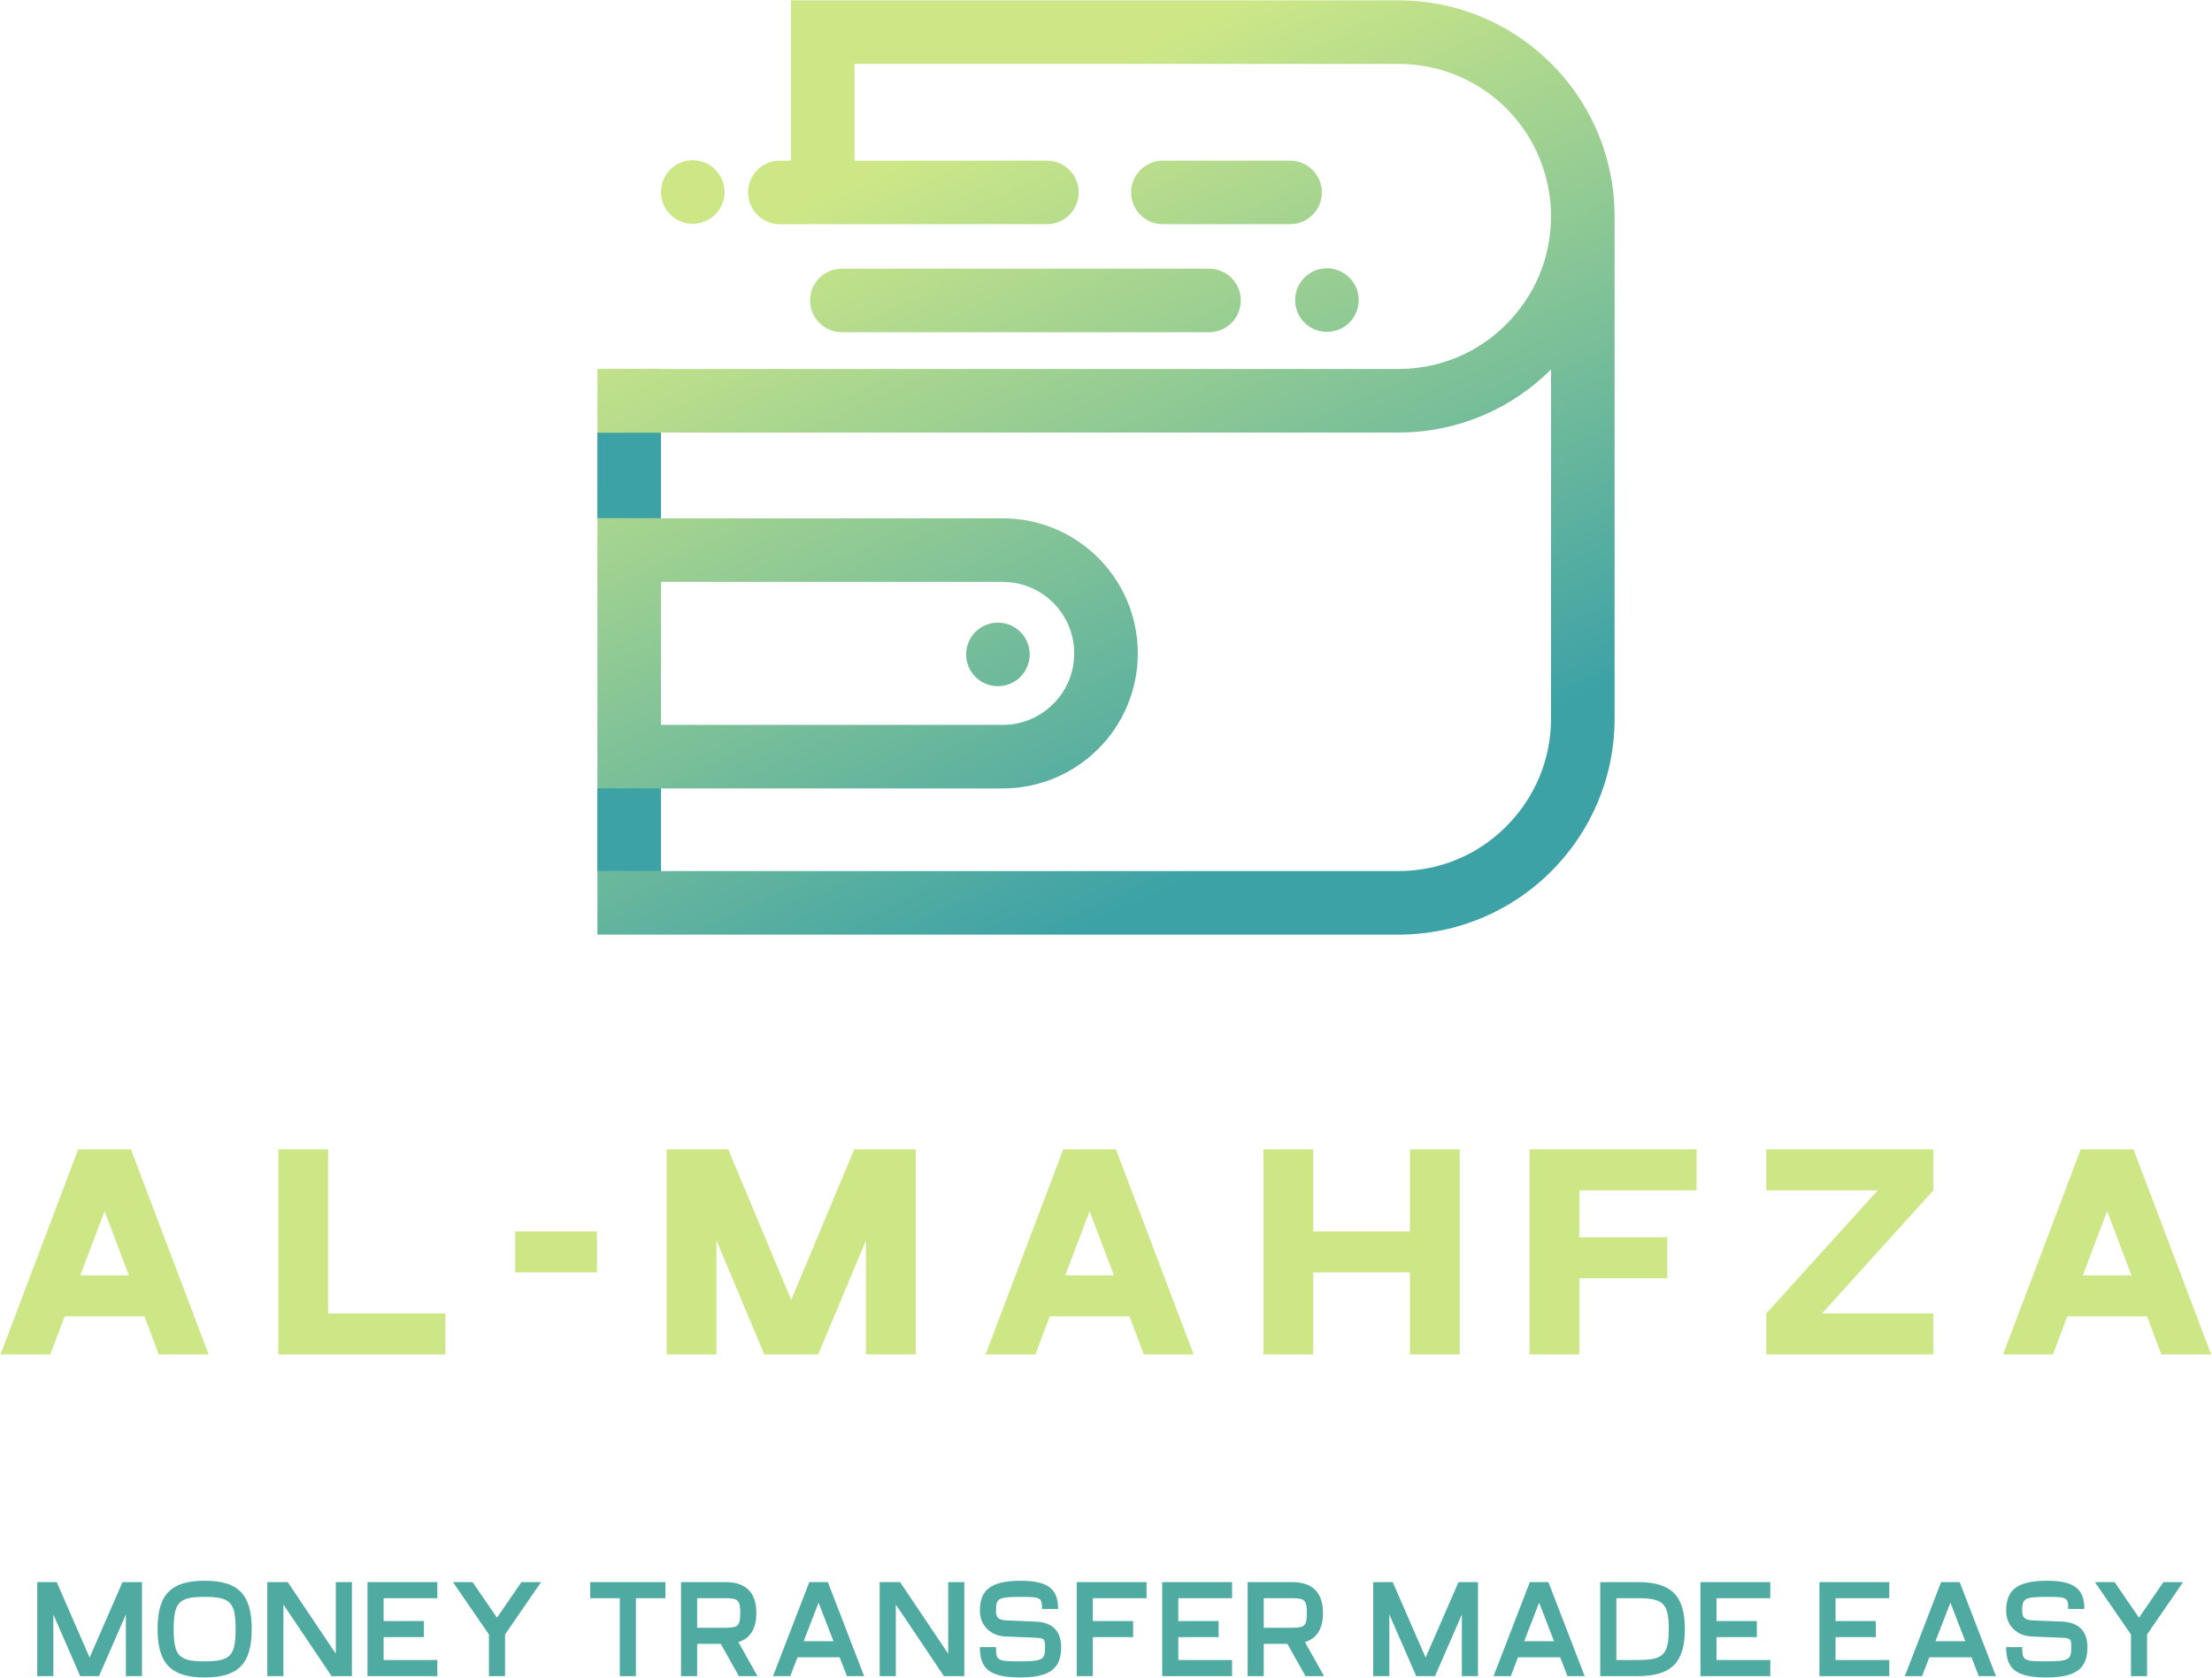
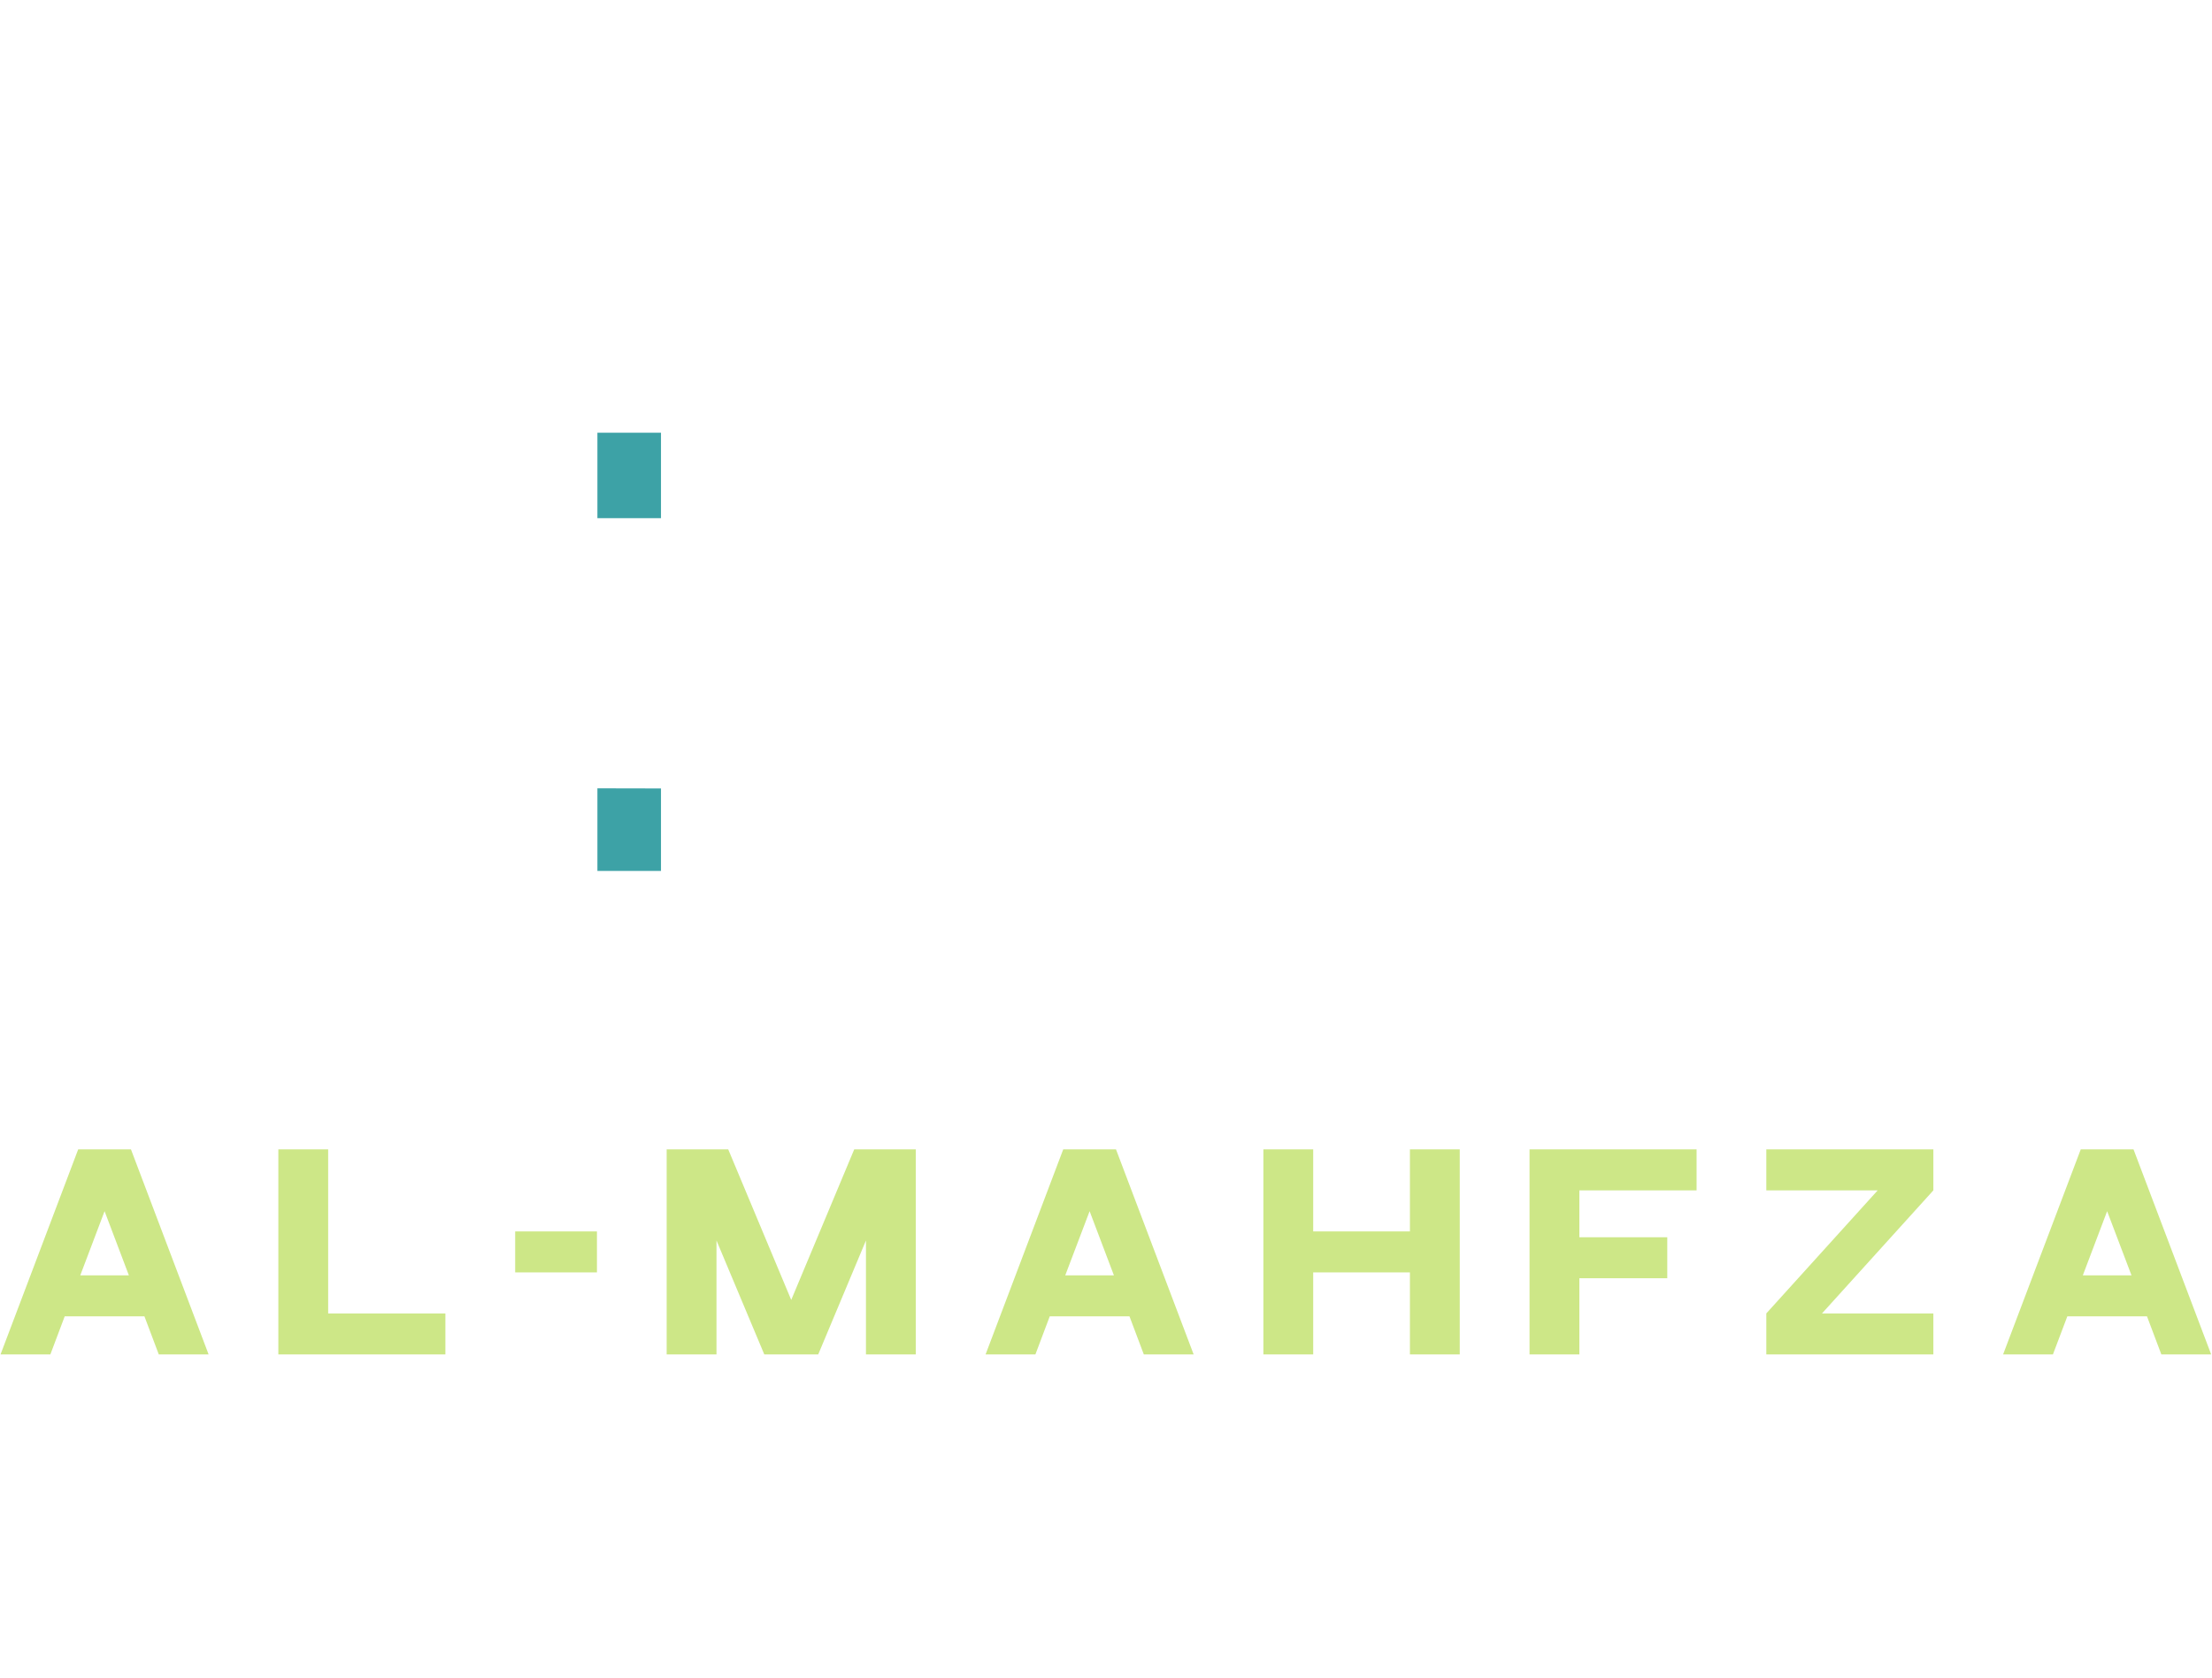
<svg xmlns="http://www.w3.org/2000/svg" width="696" height="528" viewBox="0 0 696 528" fill="none">
  <g clip-path="url(#clip0_210_2)">
-     <path d="M313.994 195.96C308.453 195.96 303.993 200.44 303.993 205.961C303.993 211.482 308.453 215.963 313.994 215.963C319.515 215.963 323.996 211.482 323.996 205.961C323.996 200.44 319.515 195.96 313.994 195.96ZM313.994 195.96C308.453 195.96 303.993 200.44 303.993 205.961C303.993 211.482 308.453 215.963 313.994 215.963C319.515 215.963 323.996 211.482 323.996 205.961C323.996 200.44 319.515 195.96 313.994 195.96ZM313.994 195.96C308.453 195.96 303.993 200.44 303.993 205.961C303.993 211.482 308.453 215.963 313.994 215.963C319.515 215.963 323.996 211.482 323.996 205.961C323.996 200.44 319.515 195.96 313.994 195.96ZM313.994 195.96C308.453 195.96 303.993 200.44 303.993 205.961C303.993 211.482 308.453 215.963 313.994 215.963C319.515 215.963 323.996 211.482 323.996 205.961C323.996 200.44 319.515 195.96 313.994 195.96ZM504.606 46.775C495.665 19.67 470.12 0.107 440.015 0.107H248.883V50.555H245.383C239.862 50.555 235.381 55.016 235.381 60.557C235.381 66.078 239.862 70.559 245.383 70.559H329.397C334.918 70.559 339.399 66.078 339.399 60.557C339.399 55.016 334.918 50.555 329.397 50.555H268.887V20.11H440.015C460.799 20.11 479.122 33.352 485.603 53.056C487.203 57.897 488.023 62.957 488.023 68.118C488.023 80.94 483.022 92.982 473.881 102.124C464.859 111.165 452.817 116.126 440.015 116.126H207.977V116.066H187.973V294.156H440.015C458.758 294.156 475.721 286.595 488.023 274.313C488.043 274.293 488.083 274.253 488.103 274.233C500.405 261.931 508.027 244.928 508.027 226.145V68.118C508.027 60.657 506.826 53.496 504.606 46.775ZM207.977 183.137H315.495C325.236 183.137 333.818 189.338 336.878 198.58C337.618 200.84 337.998 203.221 337.998 205.641C337.998 211.642 335.658 217.303 331.457 221.504L331.377 221.584H331.357C327.137 225.824 321.496 228.145 315.495 228.145H207.977V183.137ZM488.023 226.145C488.023 238.967 483.022 251.009 473.881 260.15C464.859 269.192 452.817 274.153 440.015 274.153H207.977V248.148H315.495C327.217 248.148 337.818 243.427 345.5 235.746C345.52 235.726 345.54 235.706 345.56 235.706C353.241 228.005 358.002 217.383 358.002 205.641C358.002 200.98 357.242 196.5 355.861 192.299C350.28 175.356 334.318 163.134 315.495 163.134H207.977V136.13H440.015C458.758 136.13 475.721 128.568 488.023 116.286V226.145ZM323.996 205.961C323.996 200.44 319.515 195.96 313.994 195.96C308.453 195.96 303.993 200.44 303.993 205.961C303.993 211.482 308.453 215.963 313.994 215.963C319.515 215.963 323.996 211.482 323.996 205.961ZM313.994 195.96C308.453 195.96 303.993 200.44 303.993 205.961C303.993 211.482 308.453 215.963 313.994 215.963C319.515 215.963 323.996 211.482 323.996 205.961C323.996 200.44 319.515 195.96 313.994 195.96ZM313.994 195.96C308.453 195.96 303.993 200.44 303.993 205.961C303.993 211.482 308.453 215.963 313.994 215.963C319.515 215.963 323.996 211.482 323.996 205.961C323.996 200.44 319.515 195.96 313.994 195.96ZM313.994 195.96C308.453 195.96 303.993 200.44 303.993 205.961C303.993 211.482 308.453 215.963 313.994 215.963C319.515 215.963 323.996 211.482 323.996 205.961C323.996 200.44 319.515 195.96 313.994 195.96ZM380.405 84.561H264.886C259.365 84.561 254.884 89.022 254.884 94.563C254.884 100.084 259.365 104.564 264.886 104.564H380.405C385.926 104.564 390.407 100.084 390.407 94.563C390.407 89.022 385.926 84.561 380.405 84.561ZM405.91 50.555H365.903C360.382 50.555 355.901 55.016 355.901 60.557C355.901 66.078 360.382 70.559 365.903 70.559H405.91C411.431 70.559 415.911 66.078 415.911 60.557C415.911 55.016 411.431 50.555 405.91 50.555ZM417.512 84.441C411.971 84.441 407.51 88.922 407.51 94.443C407.51 99.964 411.971 104.444 417.512 104.444C423.032 104.444 427.513 99.964 427.513 94.443C427.513 88.922 423.032 84.441 417.512 84.441ZM217.978 50.435C212.437 50.435 207.977 54.916 207.977 60.437C207.977 65.958 212.437 70.439 217.978 70.439C223.499 70.439 227.98 65.958 227.98 60.437C227.98 54.916 223.499 50.435 217.978 50.435ZM313.994 195.96C308.453 195.96 303.993 200.44 303.993 205.961C303.993 211.482 308.453 215.963 313.994 215.963C319.515 215.963 323.996 211.482 323.996 205.961C323.996 200.44 319.515 195.96 313.994 195.96Z" fill="url(#paint0_linear_210_2)" />
    <path d="M207.977 136.189V163.094H187.973V136.189H207.977ZM187.973 274.112H207.977V248.148L187.973 248.108V274.112Z" fill="#3DA2A6" />
    <path d="M49.964 426.291H65.64L41.203 361.74H24.605L0.167 426.291H15.844L20.359 414.303H45.449L49.964 426.291ZM40.55 401.393H25.258L32.904 381.202L40.55 401.393ZM87.58 426.291H140.143V413.381H103.257V361.74H87.58V426.291ZM162.101 400.471H187.826V387.561H162.101V400.471ZM240.485 426.291H257.448L272.472 390.423V426.291H288.148V361.74H268.783L248.957 409.135L229.131 361.74H209.765V426.291H225.442V390.423L240.485 426.291ZM359.903 426.291H375.58L351.143 361.74H334.544L310.107 426.291H325.784L330.299 414.303H355.389L359.903 426.291ZM350.49 401.393H335.178L342.844 381.202L350.49 401.393ZM443.627 426.291H459.304V361.74H443.627V387.561H413.196V361.74H397.52V426.291H413.196V400.471H443.627V426.291ZM481.263 426.291H496.939V402.315H524.604V389.405H496.939V374.65H533.826V361.74H481.263V426.291ZM555.765 413.381V426.291H608.328V413.381H573.286L608.328 374.65V361.74H555.765V374.65H590.807L555.765 413.381ZM680.064 426.291H695.74L671.303 361.74H654.705L630.267 426.291H645.944L650.478 414.303H675.549L680.064 426.291ZM670.669 401.393H655.358L663.004 381.202L670.669 401.393Z" fill="#CDE787" />
-     <path d="M16.785 527.528V508.124L25.238 527.528H31.155L39.608 508.124V527.528H44.68V497.942H38.552L28.197 521.687L17.842 497.942H11.713V527.528H16.785ZM64.41 522.879C56.303 522.879 54.651 521.188 54.651 512.735C54.651 504.243 56.342 502.591 64.41 502.591C72.479 502.591 74.131 504.282 74.131 512.735C74.131 521.226 72.441 522.879 64.41 522.879ZM49.579 512.735C49.579 523.589 53.806 527.95 64.41 527.95C74.842 527.95 79.203 523.801 79.203 512.735C79.203 501.784 74.977 497.519 64.41 497.519C53.921 497.519 49.579 501.669 49.579 512.735ZM89.174 527.528V504.993L104.313 527.528H110.729V497.942H105.658V520.477L90.538 497.942H84.102V527.528H89.174ZM115.628 527.528H137.606V522.456H120.7V515.271H133.38V510.199H120.7V503.014H137.606V497.942H115.628V527.528ZM142.524 497.942L153.84 514.425V527.528H158.912V514.425L170.247 497.942H164.08L156.376 509.142L148.691 497.942H142.524ZM200.082 527.528V503.014H209.381V497.942H185.712V503.014H195.01V527.528H200.082ZM219.351 527.528V517.384H226.786L232.492 527.528H238.332L232.338 516.827C236.008 515.693 237.987 512.658 237.987 507.663C237.987 501.362 234.874 497.942 228.266 497.942H214.28V527.528H219.351ZM219.351 512.312V503.014H228.266C232.281 503.014 232.915 503.686 232.915 507.663C232.915 511.678 232.242 512.312 228.266 512.312H219.351ZM248.649 527.528L250.935 521.611H264.191L266.477 527.528H271.895L260.483 497.942H254.643L243.231 527.528H248.649ZM252.876 516.539L257.563 504.416L262.251 516.539H252.876ZM281.866 527.528V504.993L297.004 527.528H303.421V497.942H298.349V520.477L283.211 497.942H276.794V527.528H281.866ZM327.858 506.395H332.93C332.93 500.055 329.76 497.519 321.134 497.519C310.856 497.519 308.32 501.112 308.32 507.067C308.32 510.871 310.99 514.81 316.35 515.059L325.61 515.444C328.569 515.559 328.819 515.77 328.819 518.402C328.819 522.283 328.223 522.879 321.096 522.879C313.642 522.879 313.392 522.629 313.392 518.402H308.32C308.32 524.992 311.029 527.95 321.096 527.95C330.855 527.95 333.891 524.742 333.891 518.402C333.891 513.157 330.932 510.583 325.86 510.372L316.6 509.988C313.987 509.853 313.392 508.931 313.392 507.067C313.392 503.148 313.815 502.591 321.134 502.591C327.551 502.591 327.858 502.841 327.858 506.395ZM343.861 527.528V515.271H356.541V510.199H343.861V503.014H360.768V497.942H338.79V527.528H343.861ZM365.686 527.528H387.664V522.456H370.758V515.271H383.437V510.199H370.758V503.014H387.664V497.942H365.686V527.528ZM397.634 527.528V517.384H405.069L410.775 527.528H416.615L410.602 516.827C414.291 515.693 416.27 512.658 416.27 507.663C416.27 501.362 413.138 497.942 406.549 497.942H392.563V527.528H397.634ZM397.634 512.312V503.014H406.549C410.564 503.014 411.198 503.686 411.198 507.663C411.198 511.678 410.525 512.312 406.549 512.312H397.634ZM437.153 527.528V508.124L445.606 527.528H451.523L459.976 508.124V527.528H465.048V497.942H458.919L448.564 521.687L438.209 497.942H432.081V527.528H437.153ZM475.364 527.528L477.631 521.611H490.907L493.193 527.528H498.61L487.199 497.942H481.358L469.947 527.528H475.364ZM479.591 516.539L484.279 504.416L488.966 516.539H479.591ZM515.344 522.456H508.581V503.014H515.344C523.412 503.014 525.065 504.704 525.065 512.735C525.065 520.804 523.374 522.456 515.344 522.456ZM503.509 527.528H515.344C525.775 527.528 530.136 523.378 530.136 512.735C530.136 502.207 525.91 497.942 515.344 497.942H503.509V527.528ZM535.035 527.528H557.013V522.456H540.107V515.271H552.787V510.199H540.107V503.014H557.013V497.942H535.035V527.528ZM572.479 527.528H594.457V522.456H577.551V515.271H590.23V510.199H577.551V503.014H594.457V497.942H572.479V527.528ZM604.773 527.528L607.059 521.611H620.335L622.602 527.528H628.019L616.608 497.942H610.767L599.356 527.528H604.773ZM609 516.539L613.687 504.416L618.375 516.539H609ZM650.766 506.395H655.838C655.838 500.055 652.668 497.519 644.042 497.519C633.763 497.519 631.228 501.112 631.228 507.067C631.228 510.871 633.898 514.81 639.258 515.059L648.518 515.444C651.477 515.559 651.726 515.77 651.726 518.402C651.726 522.283 651.131 522.879 644.003 522.879C636.549 522.879 636.299 522.629 636.299 518.402H631.228C631.228 524.992 633.936 527.95 644.003 527.95C653.763 527.95 656.798 524.742 656.798 518.402C656.798 513.157 653.84 510.583 648.768 510.372L639.508 509.988C636.895 509.853 636.299 508.931 636.299 507.067C636.299 503.148 636.722 502.591 644.042 502.591C650.458 502.591 650.766 502.841 650.766 506.395ZM659.161 497.942L670.496 514.425V527.528H675.568V514.425L686.903 497.942H680.716L673.032 509.142L665.347 497.942H659.161Z" fill="#4FABA2" />
  </g>
  <defs>
    <linearGradient id="paint0_linear_210_2" x1="289.831" y1="48.229" x2="391.954" y2="268.361" gradientUnits="userSpaceOnUse">
      <stop stop-color="#CDE787" />
      <stop offset="1" stop-color="#3DA2A6" />
    </linearGradient>
    <clipPath id="clip0_210_2">
      <rect width="696" height="528" fill="white" />
    </clipPath>
  </defs>
</svg>